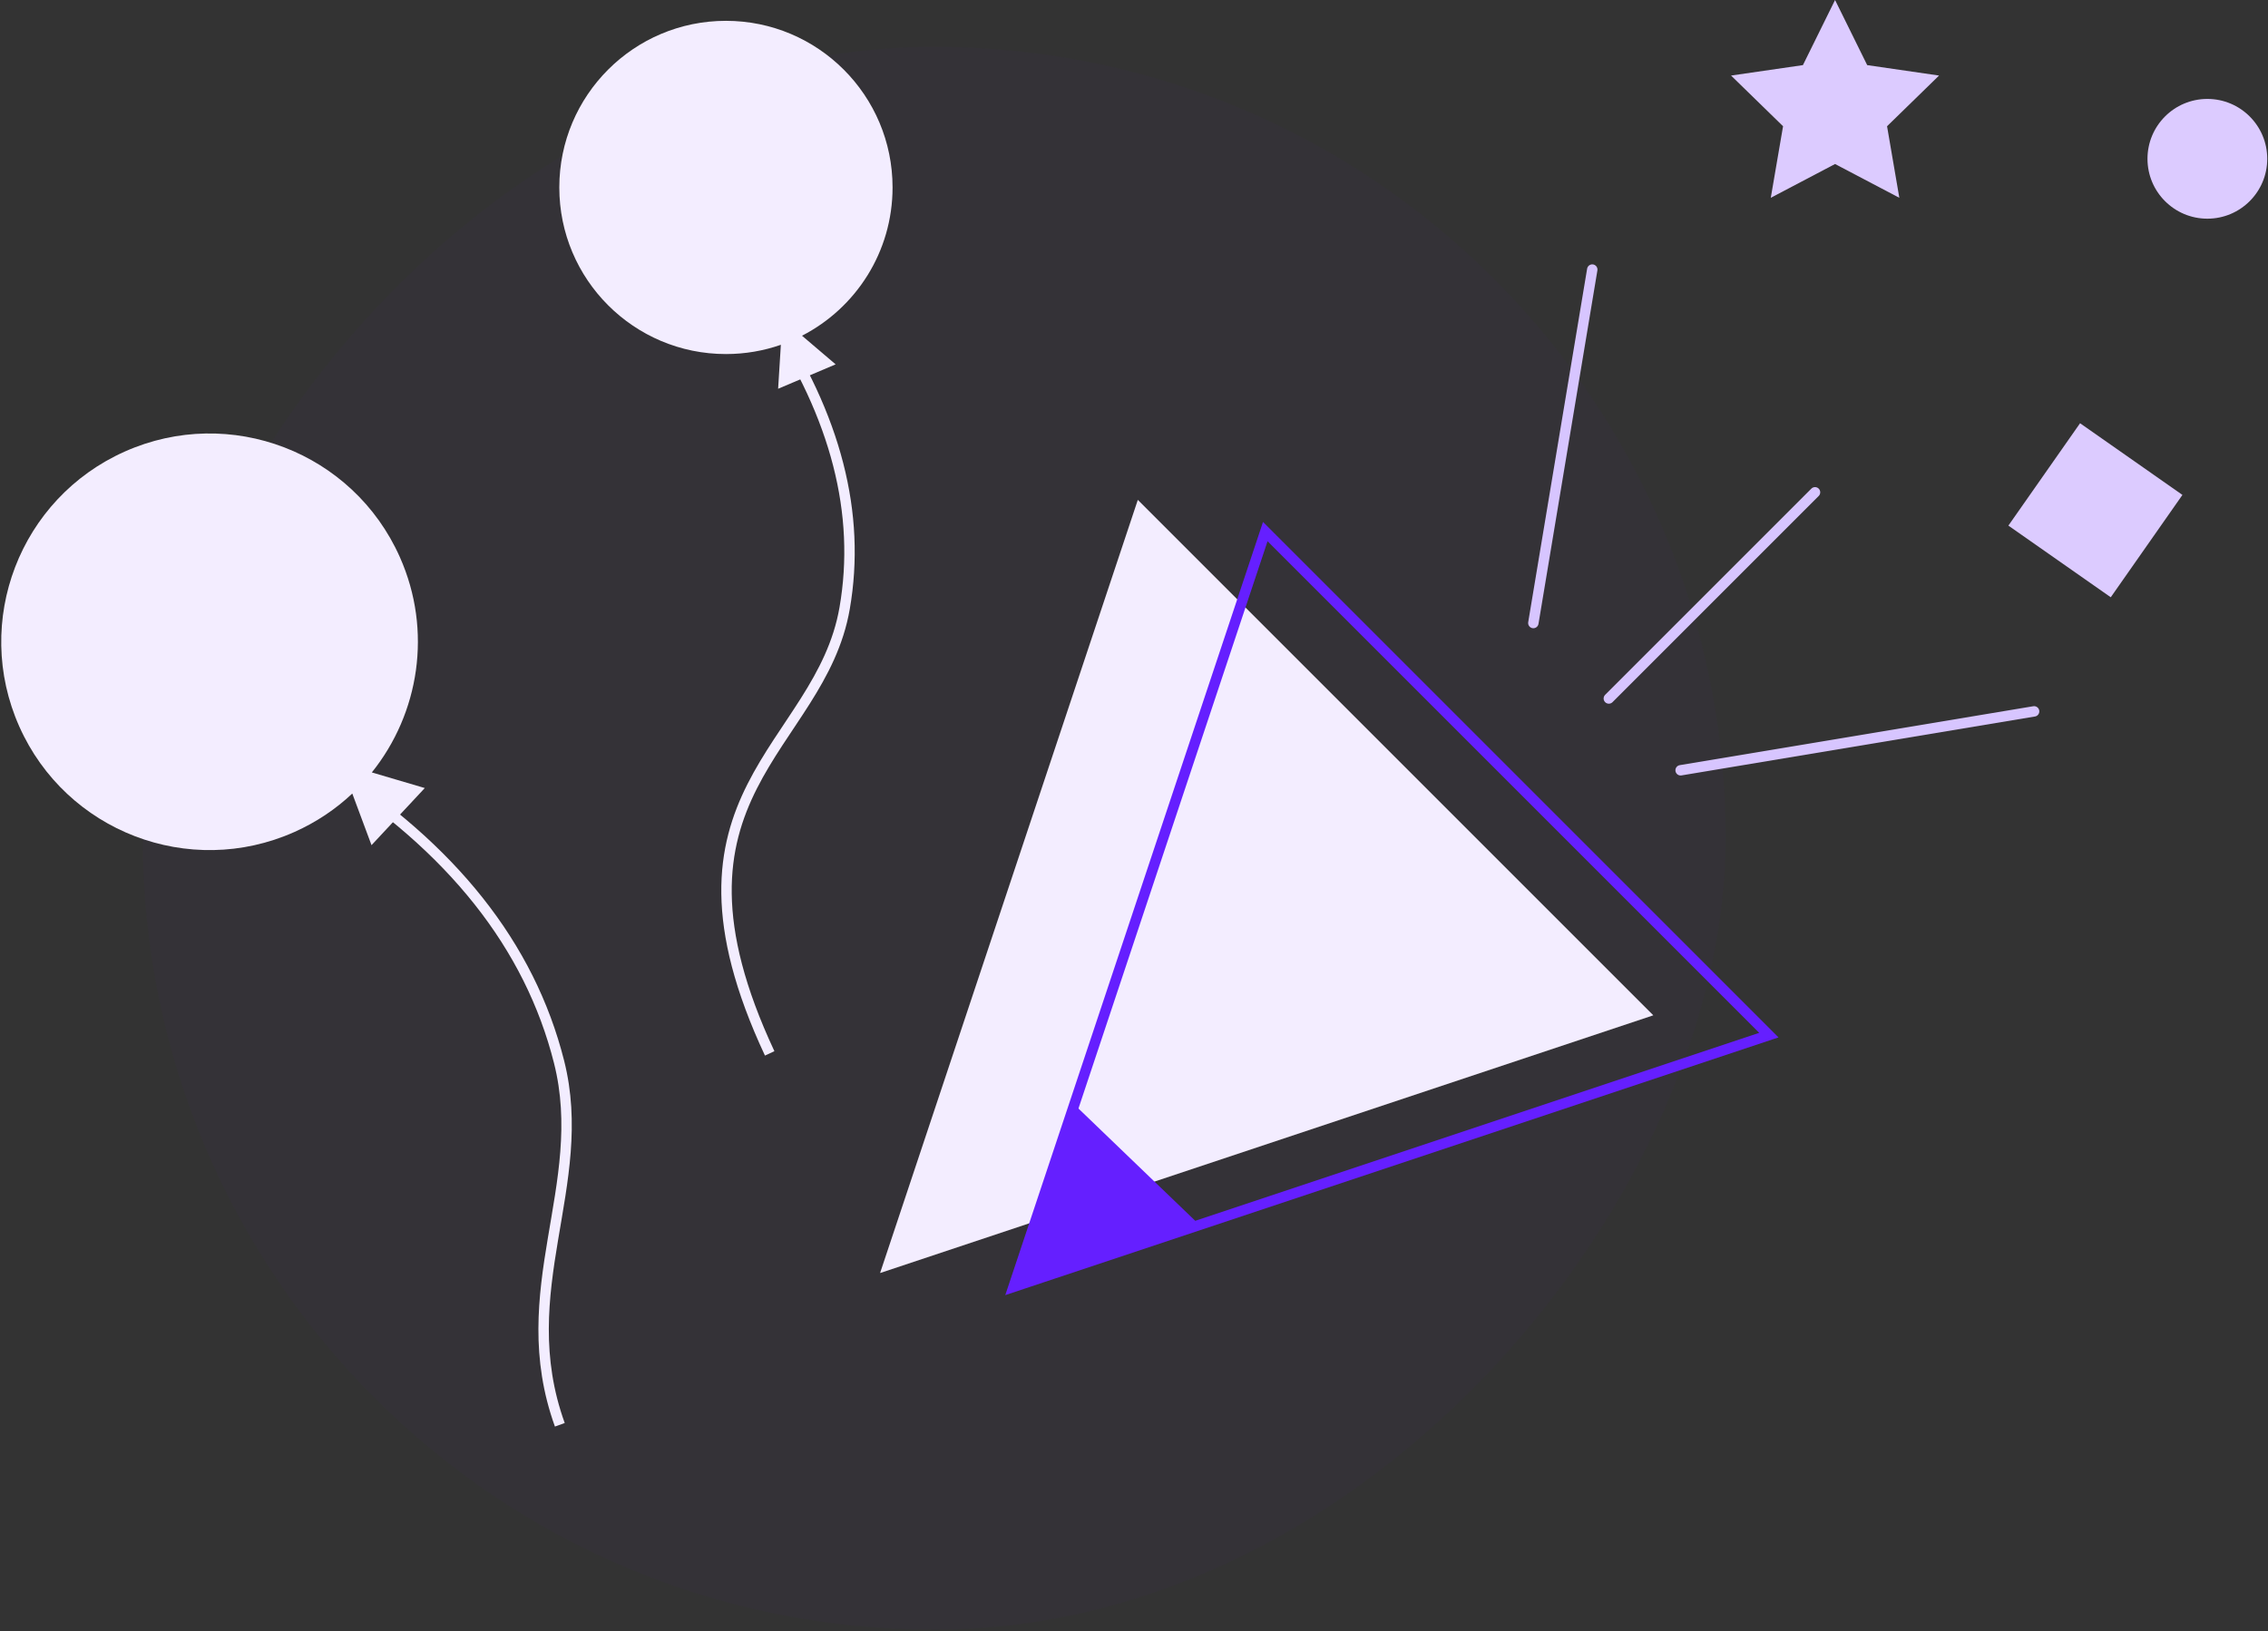
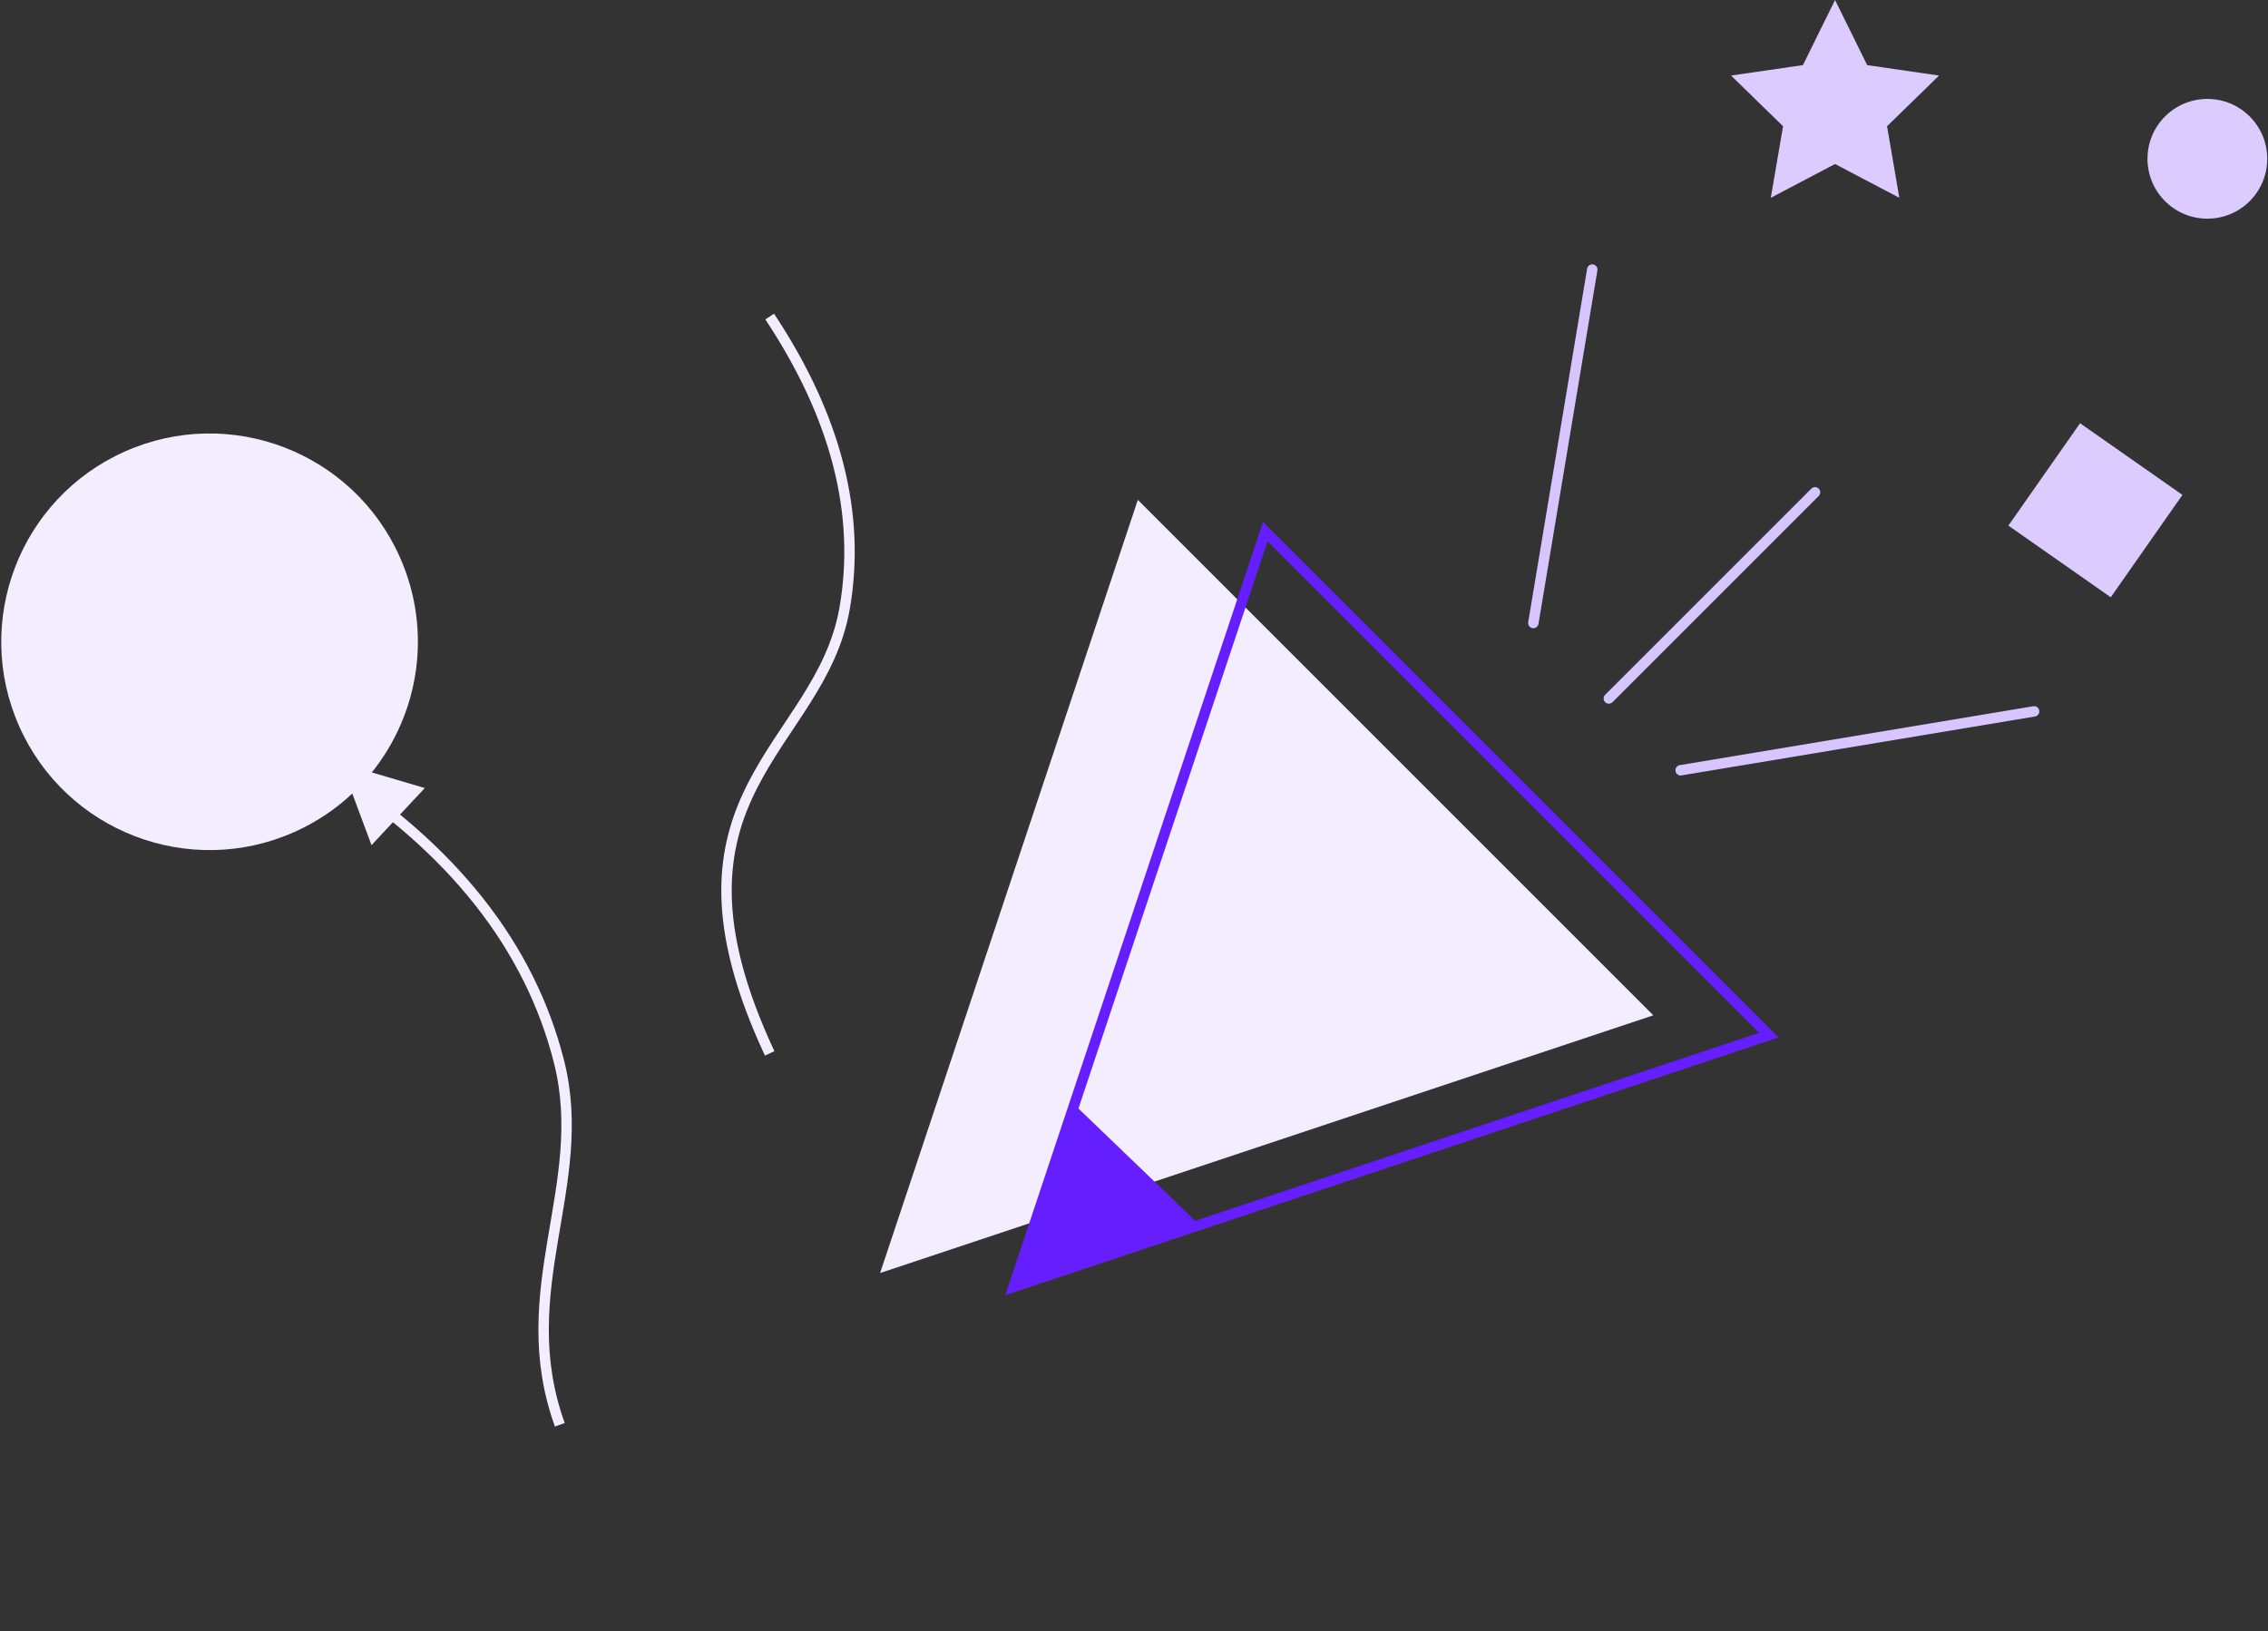
<svg xmlns="http://www.w3.org/2000/svg" width="392" height="282" viewBox="0 0 392 282">
  <rect x="0" y="0" width="392" height="282" fill="#333333" stroke="none" />
  <g fill="none" fill-rule="evenodd" transform="translate(-12)">
-     <rect width="273.6" height="273.6" x="36.67" y="8.1" fill="#651FFF" opacity=".023" rx="136.8" transform="matrix(-1 0 0 1 346.94 0)" />
    <g stroke="#D7C5FF" stroke-linecap="round" stroke-width="1.8">
      <path d="M0 54.45L50.4 54.45M0 72L50.4 108M0 36L50.4 0" transform="rotate(-45 225.05 -262.551)" />
    </g>
    <path fill="#DCCBFF" d="M329.17 28.35L318.061 34.19 320.183 21.82 311.195 13.06 323.616 11.255 329.17 0 334.725 11.255 347.145 13.06 338.158 21.82 340.279 34.19z" />
    <circle cx="393.52" cy="27.45" r="10.35" fill="#DCCBFF" />
    <path fill="#DCCBFF" d="M363.37 77.4H384.97V99H363.37z" transform="rotate(35 374.17 88.2)" />
    <g>
      <path stroke="#F3EDFF" stroke-width="1.8" d="M36.36 51.12c11.469 17.28 15.789 34.08 12.96 50.4-4.243 24.48-34.023 31.927-12.96 76.96" transform="translate(108.67 3.6)" />
-       <path fill="#F3EDFF" d="M28.8 0c15.906 0 28.8 12.894 28.8 28.8 0 11.168-6.357 20.852-15.65 25.63l5.81 4.95-9.94 4.22.474-7.601C35.32 57.036 32.126 57.6 28.8 57.6 12.894 57.6 0 44.706 0 28.8S12.894 0 28.8 0z" transform="translate(108.67 3.6)" />
    </g>
    <g>
      <path stroke="#F3EDFF" stroke-width="1.8" d="M45.45 63.9c14.336 21.6 19.736 42.6 16.2 63-3.763 21.712-23.597 32.705-25.396 57.367" transform="rotate(-24 218.384 44.72)" />
      <path fill="#F3EDFF" d="M36 0c19.882 0 36 16.118 36 36 0 13.96-7.947 26.065-19.563 32.037l7.264 6.189-12.427 5.275.593-9.503C44.15 71.295 40.157 72 36 72 16.118 72 0 55.882 0 36S16.118 0 36 0z" transform="rotate(-24 218.384 44.72)" />
    </g>
    <g>
      <path fill="#F3EDFF" d="M0 12.6L126 12.6 63 138.6z" transform="rotate(45 15.24 301.378)" />
      <path stroke="#651FFF" stroke-width="1.8" d="M142.544.9H19.456L81 123.988 142.544.9z" transform="rotate(45 15.24 301.378)" />
-       <path fill="#651FFF" d="M65.642 94.279L96.376 93.676 80.911 125.197z" transform="rotate(45 15.24 301.378)" />
+       <path fill="#651FFF" d="M65.642 94.279L96.376 93.676 80.911 125.197" transform="rotate(45 15.24 301.378)" />
    </g>
  </g>
</svg>